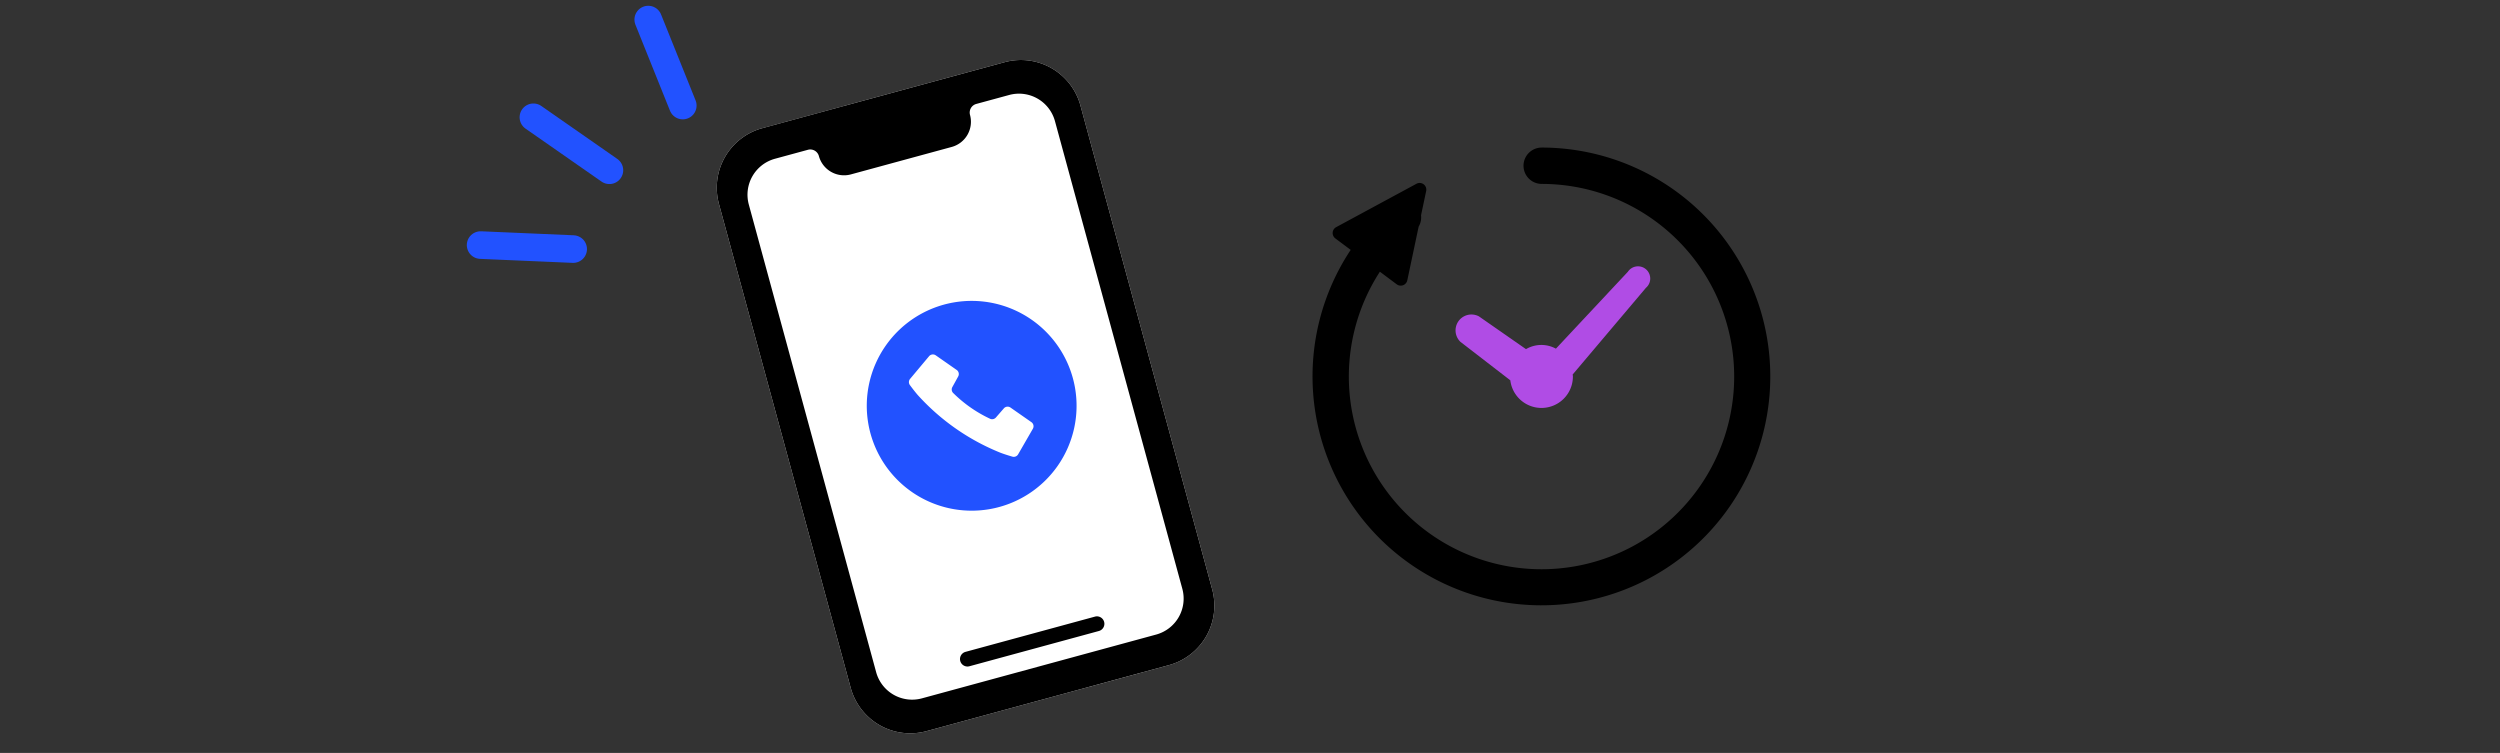
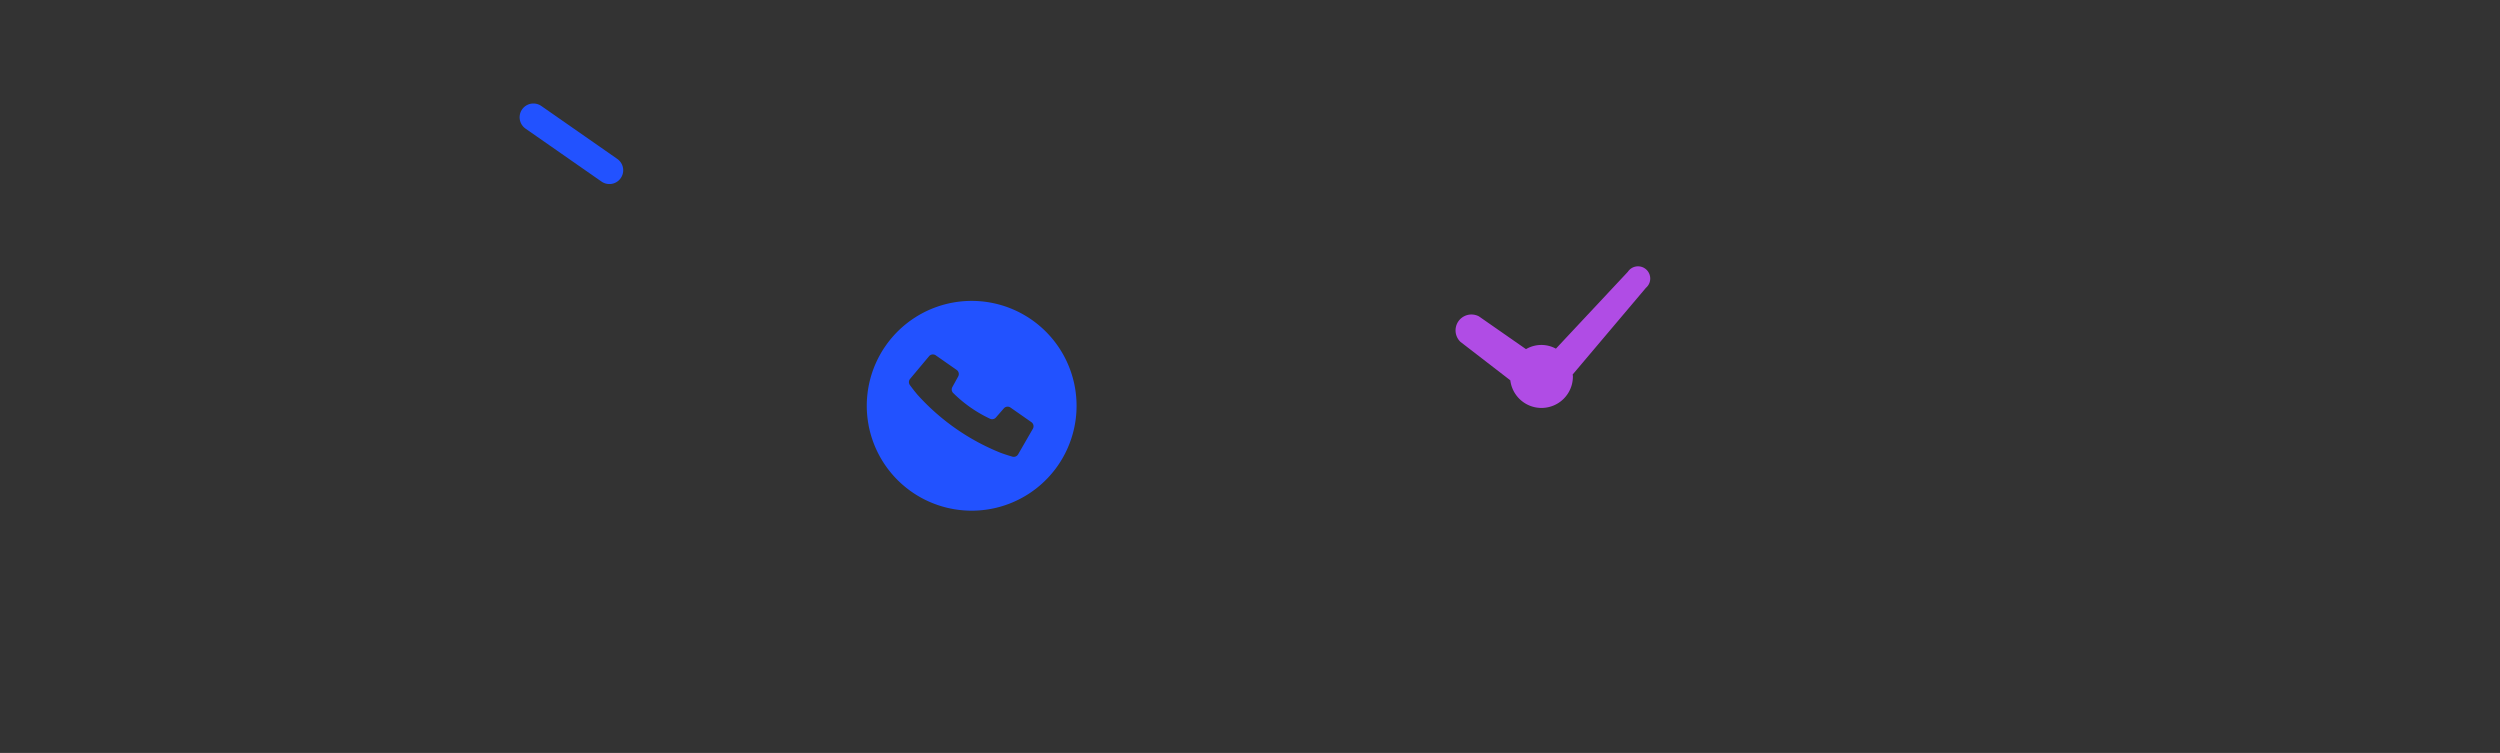
<svg xmlns="http://www.w3.org/2000/svg" width="580" height="174.675" viewBox="0 0 580 174.675">
  <rect x="0" y="0" width="580" height="174.675" fill="#333333" stroke="none" />
  <g id="アートワーク_279" data-name="アートワーク 279" transform="translate(290 87.338)">
    <g id="グループ_166774" data-name="グループ 166774" transform="translate(-290 -87.338)">
      <rect id="長方形_54818" data-name="長方形 54818" width="580" height="174.675" fill="none" />
-       <line id="線_25787" data-name="線 25787" x1="8.012" y1="19.945" transform="translate(150.392 4.542)" fill="none" stroke="#2252ff" stroke-linecap="round" stroke-linejoin="round" stroke-width="6.404" />
-       <line id="線_25788" data-name="線 25788" x1="21.474" y1="0.927" transform="translate(111.502 56.858)" fill="none" stroke="#2252ff" stroke-linecap="round" stroke-linejoin="round" stroke-width="6.404" />
      <line id="線_25789" data-name="線 25789" x1="17.634" y1="12.29" transform="translate(123.749 27.209)" fill="none" stroke="#2252ff" stroke-linecap="round" stroke-linejoin="round" stroke-width="6.404" />
      <g id="グループ_166772" data-name="グループ 166772">
-         <path id="パス_502594" data-name="パス 502594" d="M233.083,14.428l-56.231,15.31A14.322,14.322,0,0,0,166.8,47.316l30.565,112.256a14.319,14.319,0,0,0,17.577,10.052l56.231-15.31a14.317,14.317,0,0,0,10.055-17.573v0L250.66,24.482a14.318,14.318,0,0,0-17.577-10.054Z" fill="#fff" />
        <g id="グループ_529" data-name="グループ 529">
-           <path id="パス_641" data-name="パス 641" d="M233.083,14.428l-56.231,15.31A14.322,14.322,0,0,0,166.8,47.316l30.565,112.256a14.319,14.319,0,0,0,17.577,10.052l56.231-15.31a14.317,14.317,0,0,0,10.055-17.573v0L250.66,24.482a14.318,14.318,0,0,0-17.577-10.054ZM274.3,136.6a8.648,8.648,0,0,1-6.069,10.618h0l-54.346,14.8a8.65,8.65,0,0,1-10.618-6.073h0L173.723,47.449A8.651,8.651,0,0,1,179.8,36.83h0l7.633-2.078a2.075,2.075,0,0,1,2.549,1.454v0h0a6.053,6.053,0,0,0,7.429,4.253h0l23.381-6.366a6.055,6.055,0,0,0,4.252-7.433h0a2.074,2.074,0,0,1,1.457-2.547h0l7.635-2.079a8.648,8.648,0,0,1,10.616,6.072Zm-20.254,6.452-30.05,8.182a1.729,1.729,0,0,0,.908,3.337l30.039-8.179a1.729,1.729,0,0,0-.909-3.337Z" />
-         </g>
+           </g>
        <g id="グループ_166771" data-name="グループ 166771">
          <path id="パス_502595" data-name="パス 502595" d="M221.175,70.181a24.336,24.336,0,1,0,28.214,19.707A24.337,24.337,0,0,0,221.175,70.181Zm18.451,29.29-3.423,5.937a1.161,1.161,0,0,1-1.367.524s-1.541-.443-2.741-.9a52.054,52.054,0,0,1-19.191-13.4c-.837-.971-1.784-2.265-1.784-2.265a1.164,1.164,0,0,1,.021-1.465l4.4-5.257a1.164,1.164,0,0,1,1.557-.206l4.849,3.387a1.162,1.162,0,0,1,.353,1.512L220.945,89.8a1.161,1.161,0,0,0,.274,1.453,30.474,30.474,0,0,0,8.372,5.848,1.163,1.163,0,0,0,1.459-.242l1.843-2.117a1.161,1.161,0,0,1,1.54-.189l4.851,3.387A1.163,1.163,0,0,1,239.626,99.471Z" fill="#2252ff" />
        </g>
      </g>
      <g id="グループ_166773" data-name="グループ 166773">
        <path id="パス_502596" data-name="パス 502596" d="M338.8,79.291l11.593,8.942a7.286,7.286,0,0,0,14.519-.9c0-.157-.036-.3-.046-.456l16.989-20.1a2.831,2.831,0,1,0-4.188-3.728L360.971,80.891A7.046,7.046,0,0,0,354.03,81l-10.916-7.6a3.686,3.686,0,0,0-4.315,5.887Z" fill="#b04ce5" />
-         <path id="パス_502597" data-name="パス 502597" d="M357.606,34.236a4.215,4.215,0,0,0,0,8.429,44.7,44.7,0,1,1-37.475,20.372l3.911,2.924a1.555,1.555,0,0,0,2.45-.924l2.632-12.45a4.208,4.208,0,0,0,.557-2.639l1.19-5.627a1.55,1.55,0,0,0-2.257-1.686L309.99,52.7a1.555,1.555,0,0,0-.191,2.612l3.562,2.662a53.1,53.1,0,1,0,44.245-23.742Z" />
      </g>
    </g>
  </g>
</svg>